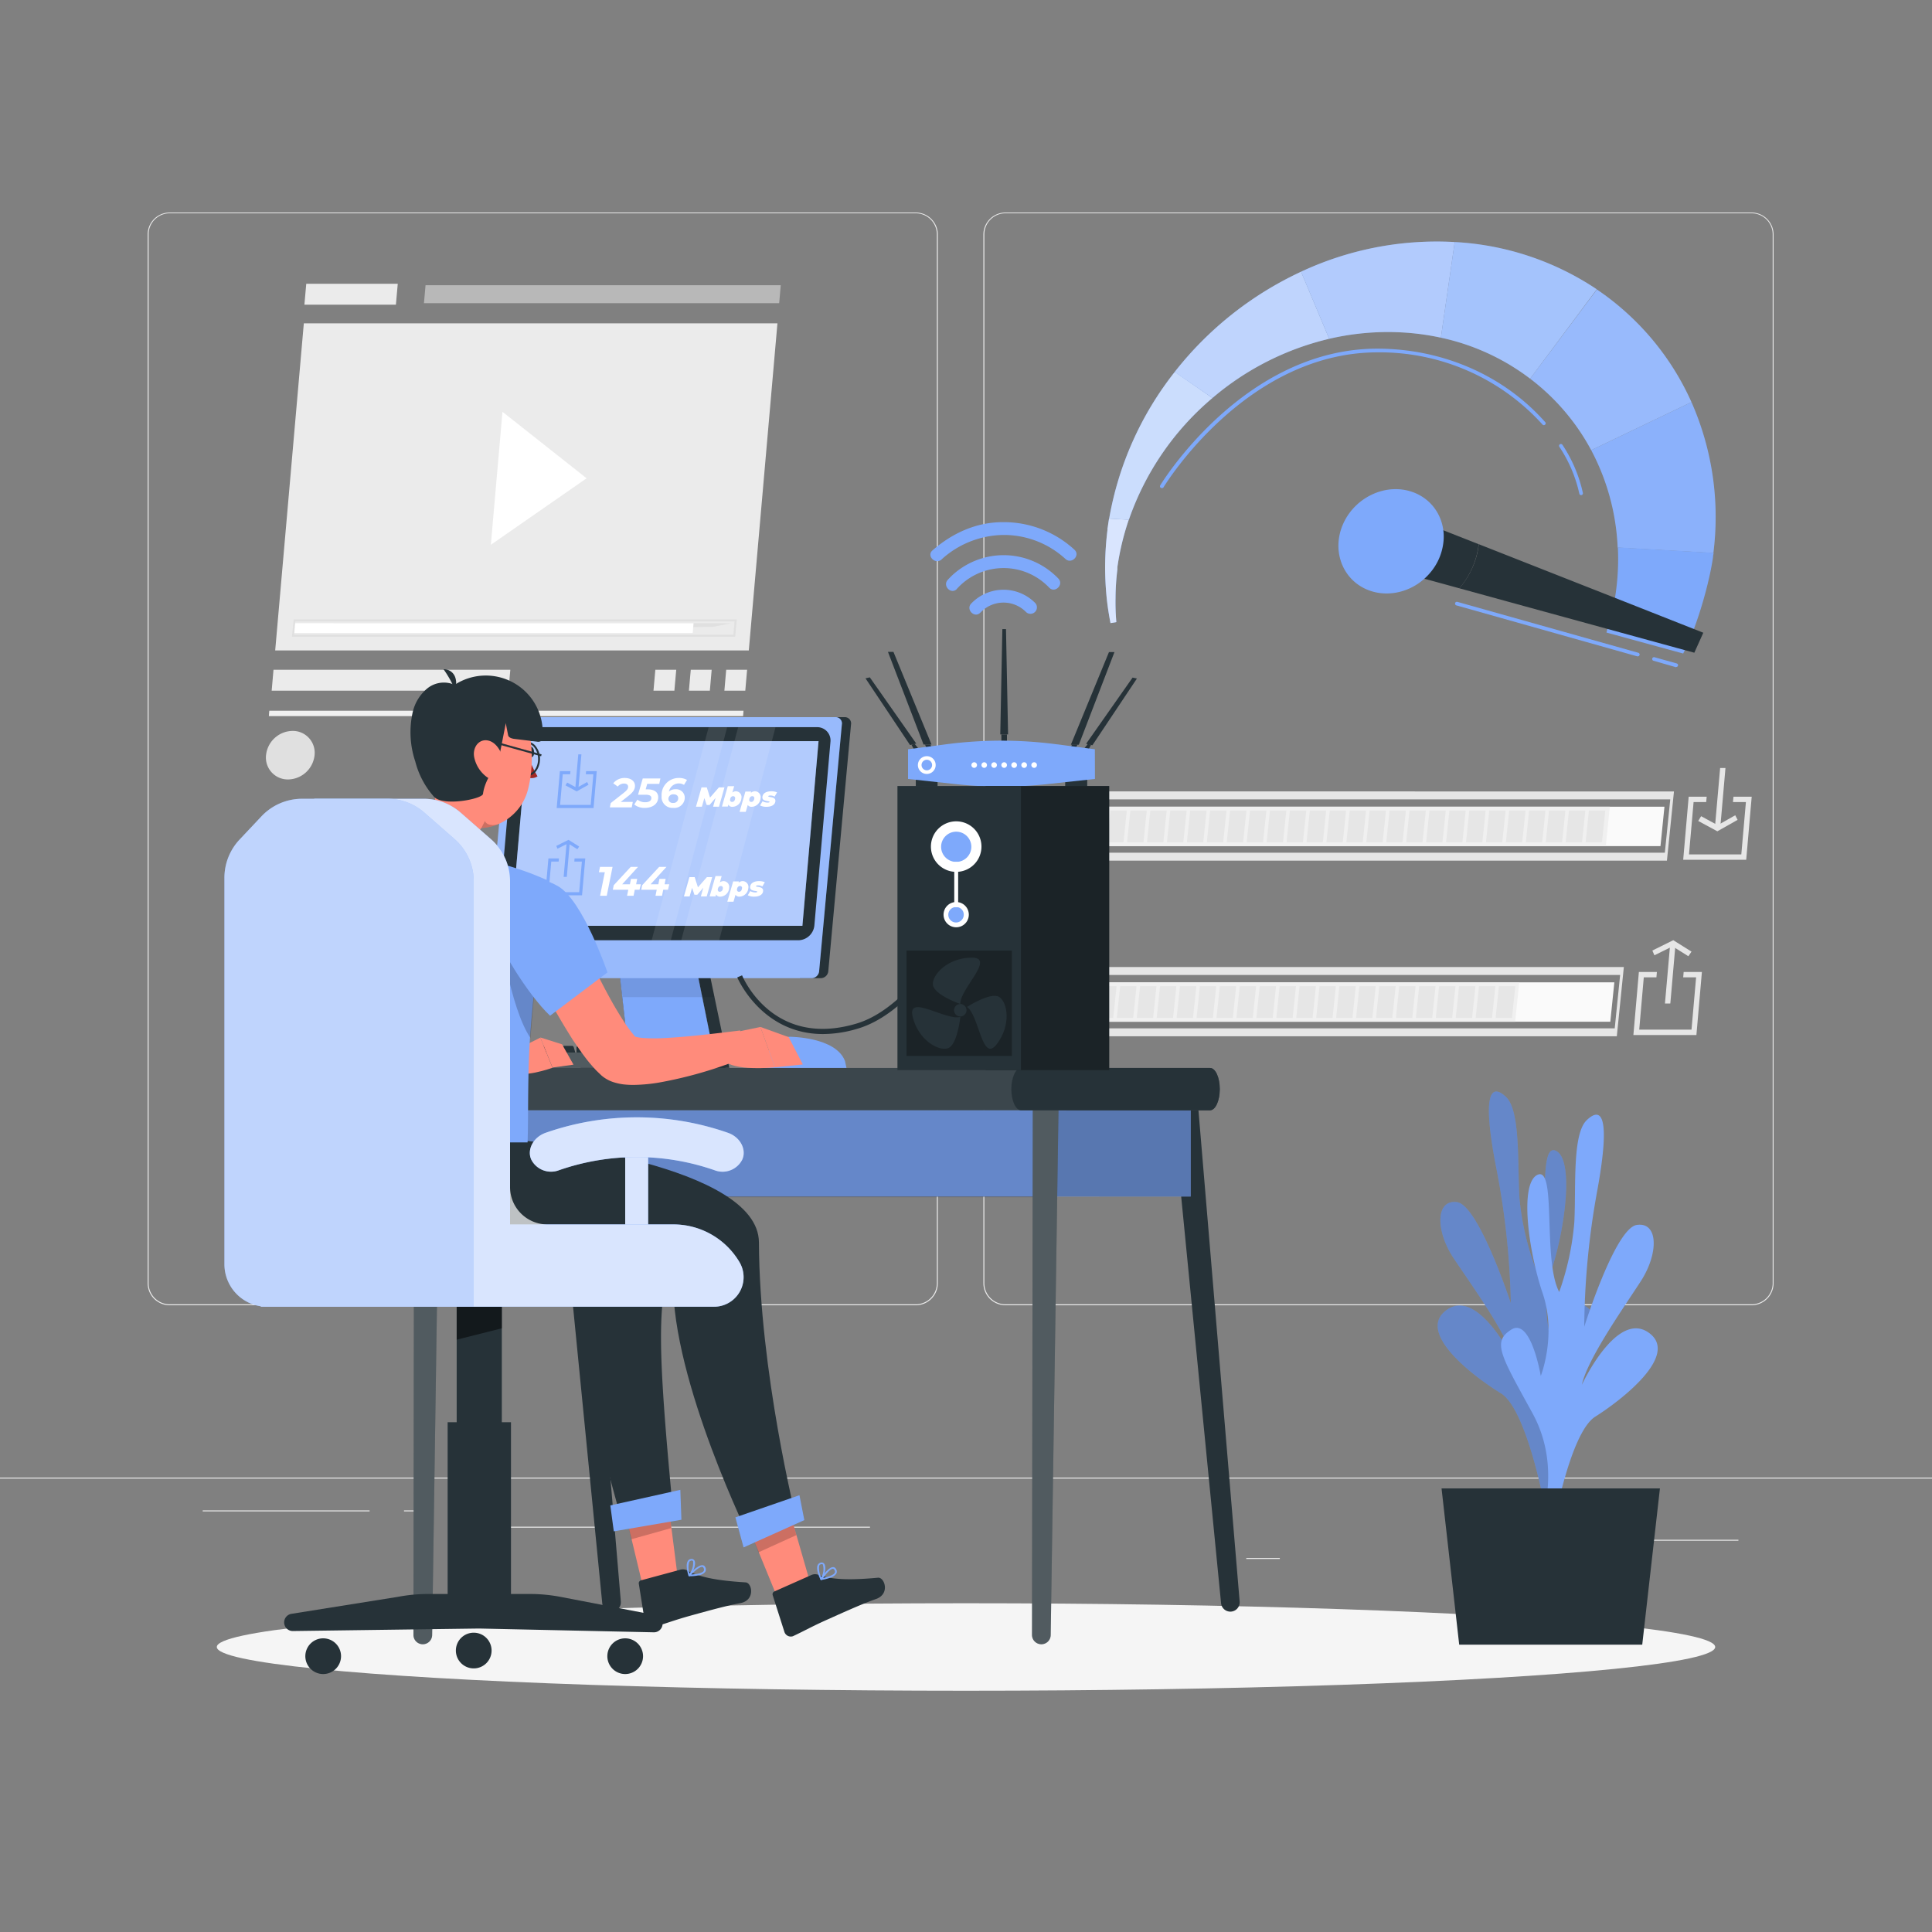
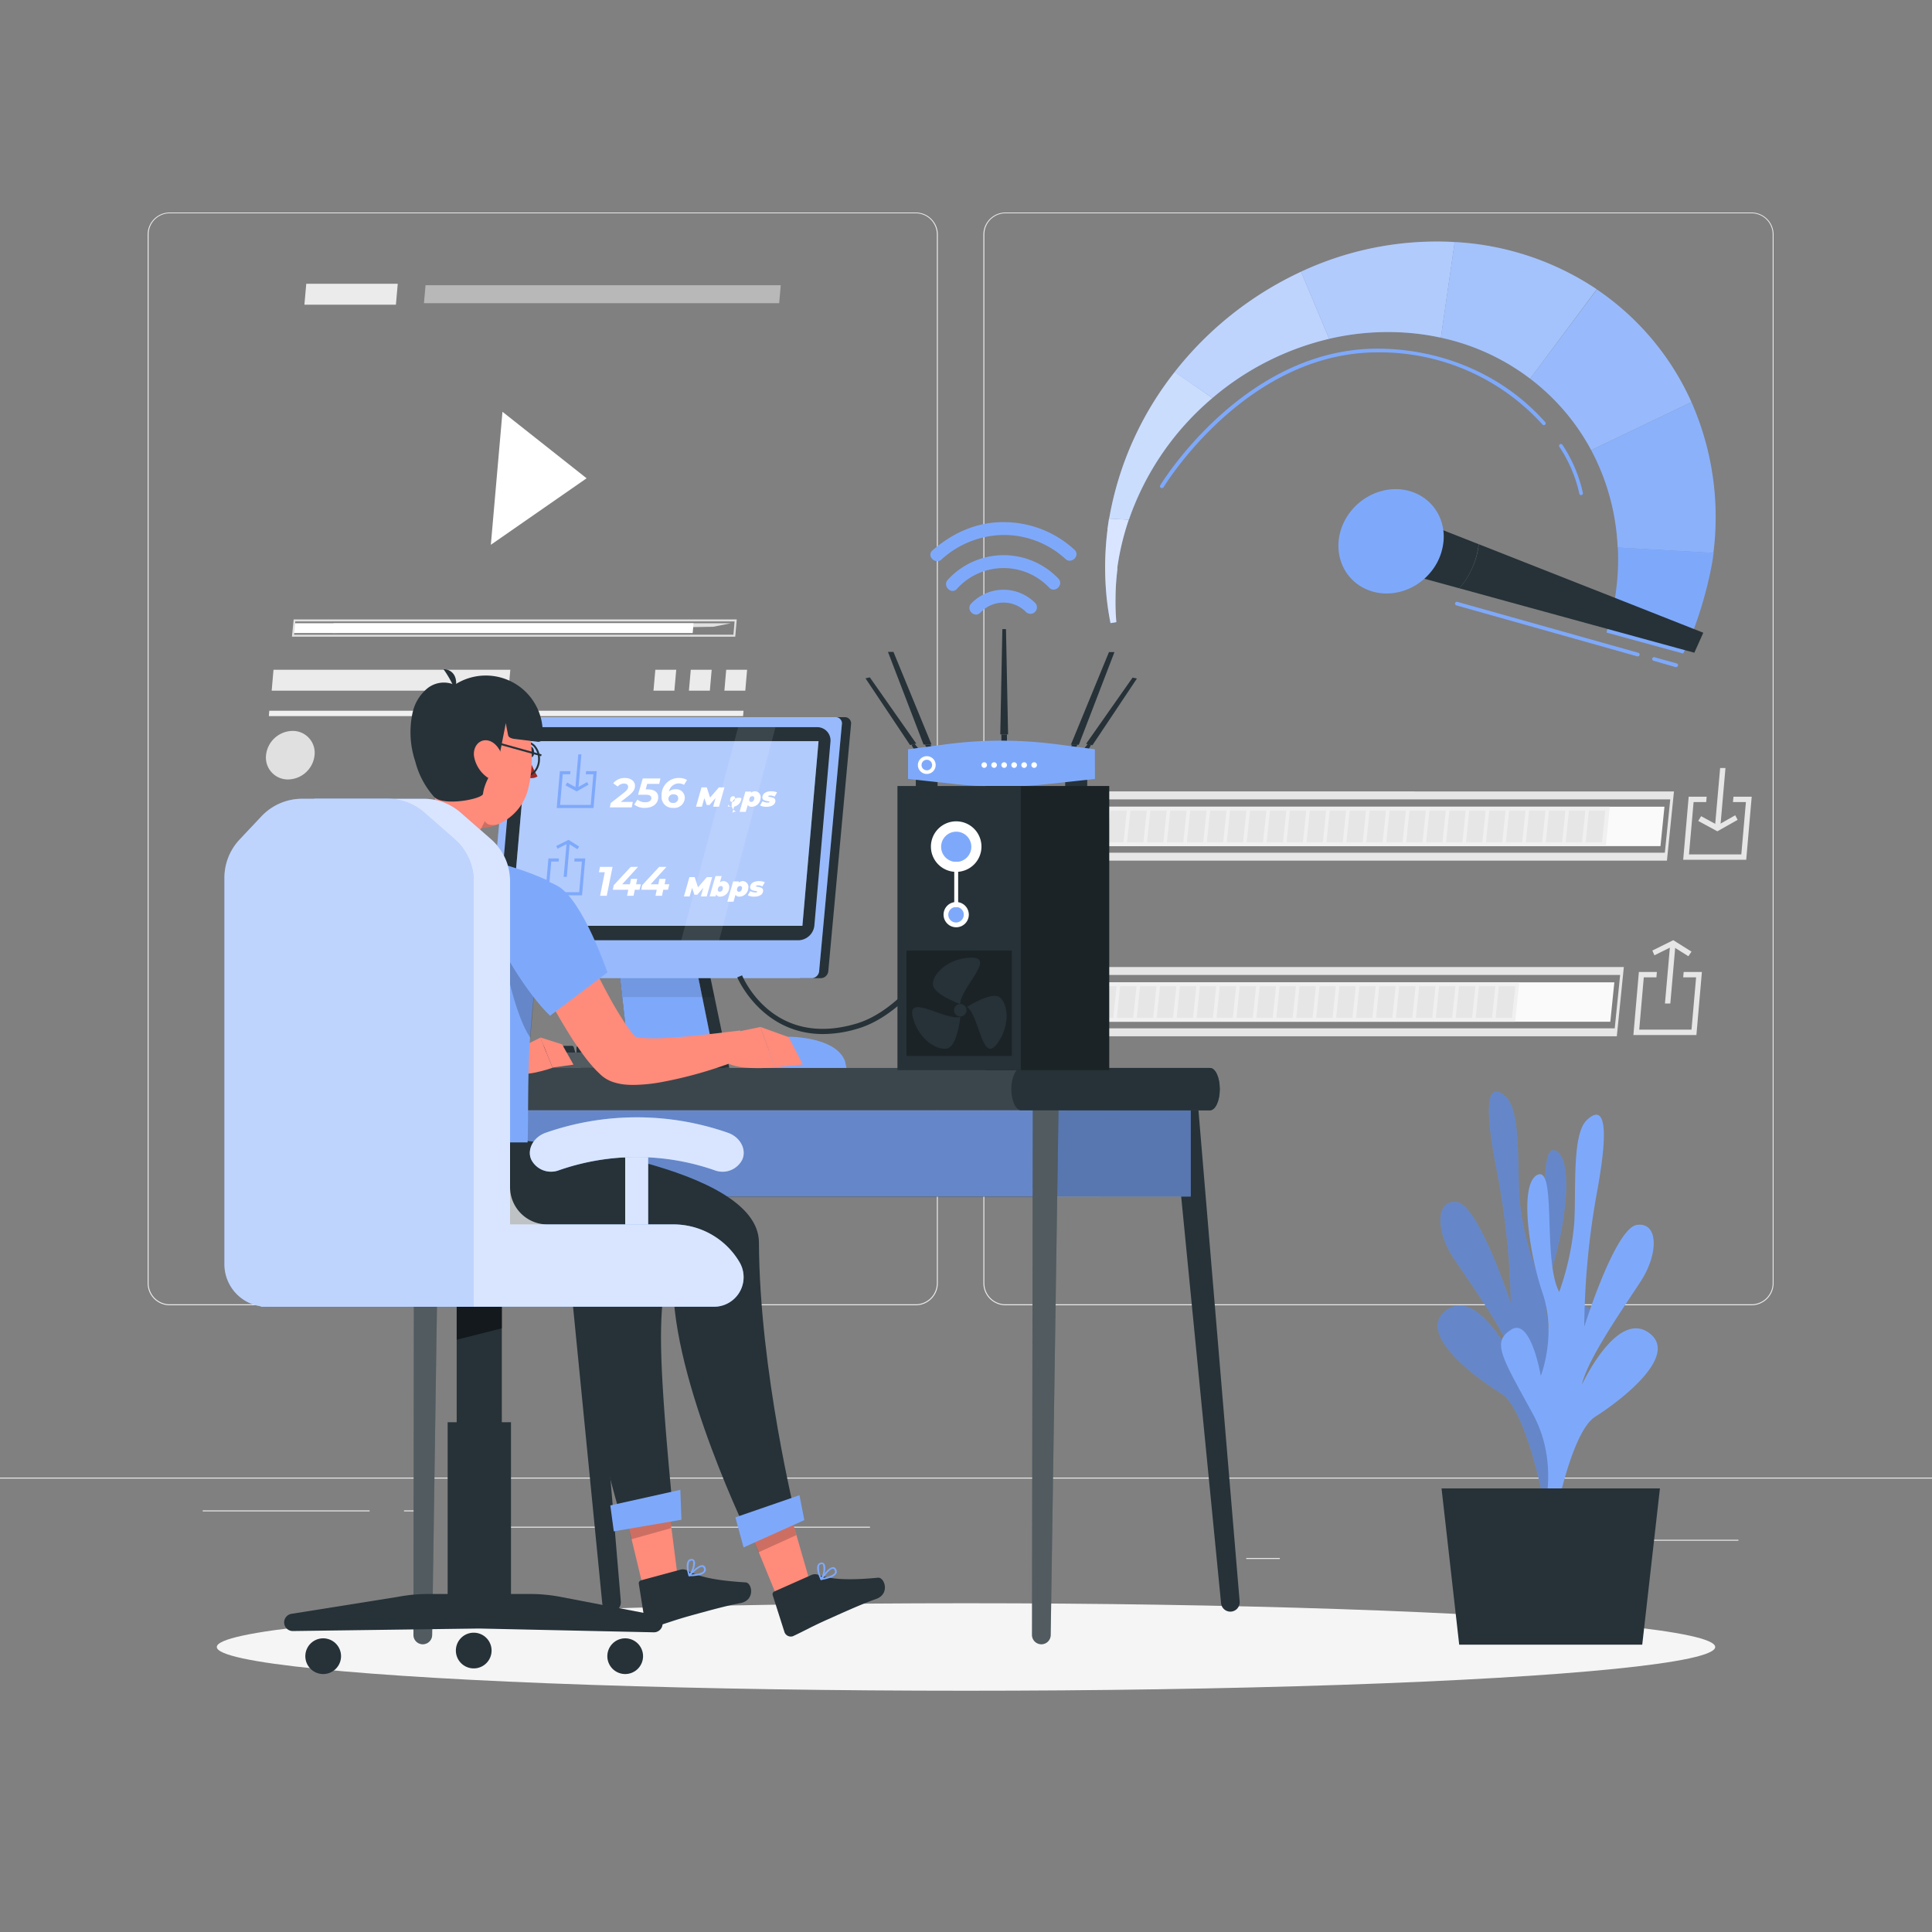
<svg xmlns="http://www.w3.org/2000/svg" viewBox="0 0 500 500">
  <rect x="0" y="0" width="500" height="500" fill="#808080" stroke="none" />
  <g id="freepik--background-complete--inject-16">
    <rect x="416.78" y="398.49" width="33.12" height="0.25" style="fill:#ebebeb" />
    <rect x="322.53" y="403.21" width="8.69" height="0.25" style="fill:#ebebeb" />
    <rect x="396.59" y="389.21" width="19.19" height="0.25" style="fill:#ebebeb" />
    <rect x="52.46" y="390.89" width="43.19" height="0.25" style="fill:#ebebeb" />
    <rect x="104.56" y="390.89" width="6.33" height="0.25" style="fill:#ebebeb" />
    <rect x="131.47" y="395.11" width="93.68" height="0.25" style="fill:#ebebeb" />
    <path d="M237,337.8H43.91a5.71,5.71,0,0,1-5.7-5.71V60.66A5.71,5.71,0,0,1,43.91,55H237a5.71,5.71,0,0,1,5.71,5.71V332.09A5.71,5.71,0,0,1,237,337.8ZM43.91,55.2a5.46,5.46,0,0,0-5.45,5.46V332.09a5.46,5.46,0,0,0,5.45,5.46H237a5.47,5.47,0,0,0,5.46-5.46V60.66A5.47,5.47,0,0,0,237,55.2Z" style="fill:#ebebeb" />
    <path d="M453.31,337.8H260.21a5.72,5.72,0,0,1-5.71-5.71V60.66A5.72,5.72,0,0,1,260.21,55h193.1A5.71,5.71,0,0,1,459,60.66V332.09A5.71,5.71,0,0,1,453.31,337.8ZM260.21,55.2a5.47,5.47,0,0,0-5.46,5.46V332.09a5.47,5.47,0,0,0,5.46,5.46h193.1a5.47,5.47,0,0,0,5.46-5.46V60.66a5.47,5.47,0,0,0-5.46-5.46Z" style="fill:#ebebeb" />
    <rect y="382.4" width="500" height="0.25" style="fill:#ebebeb" />
    <polygon points="416.75 264.42 266.45 264.42 267.49 254.23 417.79 254.23 416.75 264.42" style="fill:#fafafa" />
    <polygon points="392.13 264.42 251.56 264.42 252.6 254.23 393.17 254.23 392.13 264.42" style="fill:#f0f0f0" />
    <path d="M418.43,268.19H250.76l1.83-17.93H420.25Zm-166.71-2.06H417.89l1.4-13.81H253.13Z" style="fill:#e6e6e6" />
    <polygon points="257.15 263.42 252.91 263.42 253.77 255.23 258.01 255.23 257.15 263.42" style="fill:#e6e6e6" />
    <polygon points="262.31 263.42 258.07 263.42 258.93 255.23 263.17 255.23 262.31 263.42" style="fill:#e6e6e6" />
    <polygon points="267.47 263.42 263.23 263.42 264.09 255.23 268.33 255.23 267.47 263.42" style="fill:#e6e6e6" />
    <polygon points="272.63 263.42 268.39 263.42 269.25 255.23 273.49 255.23 272.63 263.42" style="fill:#e6e6e6" />
    <polygon points="277.79 263.42 273.55 263.42 274.41 255.23 278.65 255.23 277.79 263.42" style="fill:#e6e6e6" />
    <polygon points="282.95 263.42 278.71 263.42 279.57 255.23 283.81 255.23 282.95 263.42" style="fill:#e6e6e6" />
    <polygon points="288.11 263.42 283.87 263.42 284.73 255.23 288.97 255.23 288.11 263.42" style="fill:#e6e6e6" />
    <polygon points="293.27 263.42 289.03 263.42 289.89 255.23 294.13 255.23 293.27 263.42" style="fill:#e6e6e6" />
    <polygon points="298.43 263.42 294.19 263.42 295.05 255.23 299.29 255.23 298.43 263.42" style="fill:#e6e6e6" />
    <polygon points="303.59 263.42 299.35 263.42 300.21 255.23 304.44 255.23 303.59 263.42" style="fill:#e6e6e6" />
    <polygon points="308.75 263.42 304.51 263.42 305.37 255.23 309.61 255.23 308.75 263.42" style="fill:#e6e6e6" />
    <polygon points="313.9 263.42 309.67 263.42 310.53 255.23 314.76 255.23 313.9 263.42" style="fill:#e6e6e6" />
    <polygon points="319.06 263.42 314.83 263.42 315.69 255.23 319.92 255.23 319.06 263.42" style="fill:#e6e6e6" />
    <polygon points="324.22 263.42 319.99 263.42 320.85 255.23 325.08 255.23 324.22 263.42" style="fill:#e6e6e6" />
    <polygon points="329.38 263.42 325.15 263.42 326.01 255.23 330.24 255.23 329.38 263.42" style="fill:#e6e6e6" />
    <polygon points="334.54 263.42 330.31 263.42 331.17 255.23 335.4 255.23 334.54 263.42" style="fill:#e6e6e6" />
    <polygon points="339.7 263.42 335.47 263.42 336.33 255.23 340.56 255.23 339.7 263.42" style="fill:#e6e6e6" />
    <polygon points="344.86 263.42 340.63 263.42 341.49 255.23 345.72 255.23 344.86 263.42" style="fill:#e6e6e6" />
    <polygon points="350.02 263.42 345.79 263.42 346.64 255.23 350.88 255.23 350.02 263.42" style="fill:#e6e6e6" />
    <polygon points="355.18 263.42 350.95 263.42 351.81 255.23 356.04 255.23 355.18 263.42" style="fill:#e6e6e6" />
    <polygon points="360.34 263.42 356.11 263.42 356.96 255.23 361.2 255.23 360.34 263.42" style="fill:#e6e6e6" />
    <polygon points="365.5 263.42 361.26 263.42 362.12 255.23 366.36 255.23 365.5 263.42" style="fill:#e6e6e6" />
    <polygon points="370.66 263.42 366.43 263.42 367.28 255.23 371.52 255.23 370.66 263.42" style="fill:#e6e6e6" />
    <polygon points="375.82 263.42 371.58 263.42 372.44 255.23 376.68 255.23 375.82 263.42" style="fill:#e6e6e6" />
    <polygon points="380.98 263.42 376.74 263.42 377.6 255.23 381.84 255.23 380.98 263.42" style="fill:#e6e6e6" />
    <polygon points="386.14 263.42 381.9 263.42 382.76 255.23 387 255.23 386.14 263.42" style="fill:#e6e6e6" />
    <polygon points="391.3 263.42 387.06 263.42 387.92 255.23 392.16 255.23 391.3 263.42" style="fill:#e6e6e6" />
    <polygon points="439.03 267.86 422.72 267.86 424.14 251.55 428.8 251.55 428.68 252.94 425.41 252.94 424.23 266.47 437.76 266.47 438.95 252.94 435.61 252.94 435.73 251.55 440.45 251.55 439.03 267.86" style="fill:#e6e6e6" />
    <polygon points="432.28 259.7 430.89 259.7 432.26 244.11 433.64 244.11 432.28 259.7" style="fill:#e6e6e6" />
    <polygon points="436.95 247.47 432.86 244.91 428.16 247.23 427.63 246 433.04 243.32 437.76 246.28 436.95 247.47" style="fill:#e6e6e6" />
    <polygon points="429.73 218.97 279.43 218.97 280.46 208.78 430.76 208.78 429.73 218.97" style="fill:#fafafa" />
    <polygon points="415.58 218.97 264.53 218.97 265.57 208.78 416.62 208.78 415.58 218.97" style="fill:#f0f0f0" />
    <path d="M431.4,222.74H263.73l1.83-17.92H433.22Zm-166.71-2.06H430.86l1.4-13.8H266.1Z" style="fill:#e6e6e6" />
    <polygon points="270.12 217.97 265.89 217.97 266.74 209.78 270.98 209.78 270.12 217.97" style="fill:#e6e6e6" />
    <polygon points="275.28 217.97 271.05 217.97 271.9 209.78 276.14 209.78 275.28 217.97" style="fill:#e6e6e6" />
    <polygon points="280.44 217.97 276.2 217.97 277.06 209.78 281.3 209.78 280.44 217.97" style="fill:#e6e6e6" />
    <polygon points="285.6 217.97 281.36 217.97 282.22 209.78 286.46 209.78 285.6 217.97" style="fill:#e6e6e6" />
    <polygon points="290.76 217.97 286.52 217.97 287.38 209.78 291.62 209.78 290.76 217.97" style="fill:#e6e6e6" />
    <polygon points="295.92 217.97 291.68 217.97 292.54 209.78 296.78 209.78 295.92 217.97" style="fill:#e6e6e6" />
    <polygon points="301.08 217.97 296.84 217.97 297.7 209.78 301.94 209.78 301.08 217.97" style="fill:#e6e6e6" />
    <polygon points="306.24 217.97 302 217.97 302.86 209.78 307.1 209.78 306.24 217.97" style="fill:#e6e6e6" />
    <polygon points="311.4 217.97 307.16 217.97 308.02 209.78 312.26 209.78 311.4 217.97" style="fill:#e6e6e6" />
    <polygon points="316.56 217.97 312.32 217.97 313.18 209.78 317.42 209.78 316.56 217.97" style="fill:#e6e6e6" />
    <polygon points="321.72 217.97 317.48 217.97 318.34 209.78 322.58 209.78 321.72 217.97" style="fill:#e6e6e6" />
    <polygon points="326.88 217.97 322.64 217.97 323.5 209.78 327.74 209.78 326.88 217.97" style="fill:#e6e6e6" />
    <polygon points="332.04 217.97 327.8 217.97 328.66 209.78 332.9 209.78 332.04 217.97" style="fill:#e6e6e6" />
    <polygon points="337.2 217.97 332.96 217.97 333.82 209.78 338.06 209.78 337.2 217.97" style="fill:#e6e6e6" />
    <polygon points="342.36 217.97 338.12 217.97 338.98 209.78 343.21 209.78 342.36 217.97" style="fill:#e6e6e6" />
    <polygon points="347.51 217.97 343.28 217.97 344.14 209.78 348.37 209.78 347.51 217.97" style="fill:#e6e6e6" />
    <polygon points="352.68 217.97 348.44 217.97 349.3 209.78 353.53 209.78 352.68 217.97" style="fill:#e6e6e6" />
    <polygon points="357.83 217.97 353.6 217.97 354.46 209.78 358.69 209.78 357.83 217.97" style="fill:#e6e6e6" />
    <polygon points="362.99 217.97 358.76 217.97 359.62 209.78 363.85 209.78 362.99 217.97" style="fill:#e6e6e6" />
    <polygon points="368.15 217.97 363.92 217.97 364.78 209.78 369.01 209.78 368.15 217.97" style="fill:#e6e6e6" />
    <polygon points="373.31 217.97 369.08 217.97 369.94 209.78 374.17 209.78 373.31 217.97" style="fill:#e6e6e6" />
    <polygon points="378.47 217.97 374.24 217.97 375.1 209.78 379.33 209.78 378.47 217.97" style="fill:#e6e6e6" />
    <polygon points="383.63 217.97 379.4 217.97 380.25 209.78 384.49 209.78 383.63 217.97" style="fill:#e6e6e6" />
    <polygon points="388.79 217.97 384.56 217.97 385.42 209.78 389.65 209.78 388.79 217.97" style="fill:#e6e6e6" />
    <polygon points="393.95 217.97 389.72 217.97 390.57 209.78 394.81 209.78 393.95 217.97" style="fill:#e6e6e6" />
    <polygon points="399.11 217.97 394.88 217.97 395.73 209.78 399.97 209.78 399.11 217.97" style="fill:#e6e6e6" />
    <polygon points="404.27 217.97 400.04 217.97 400.89 209.78 405.13 209.78 404.27 217.97" style="fill:#e6e6e6" />
    <polygon points="409.43 217.97 405.19 217.97 406.05 209.78 410.29 209.78 409.43 217.97" style="fill:#e6e6e6" />
    <polygon points="414.59 217.97 410.35 217.97 411.21 209.78 415.45 209.78 414.59 217.97" style="fill:#e6e6e6" />
    <polygon points="451.92 222.5 435.61 222.5 437.03 206.19 441.69 206.19 441.56 207.58 438.3 207.58 437.11 221.12 450.65 221.12 451.84 207.58 448.49 207.58 448.62 206.19 453.34 206.19 451.92 222.5" style="fill:#e6e6e6" />
    <polygon points="445.19 214.35 443.8 214.35 445.17 198.76 446.55 198.76 445.19 214.35" style="fill:#e6e6e6" />
    <polygon points="444.45 215.14 439.5 212.46 440.25 211.23 444.54 213.56 449.08 210.99 449.69 212.18 444.45 215.14" style="fill:#e6e6e6" />
    <polygon points="69.7 183.95 69.58 185.32 192.3 185.32 192.42 183.95 69.7 183.95" style="fill:#f0f0f0" />
    <polygon points="192.42 183.95 69.7 183.95 69.58 185.32 192.3 185.32 192.42 183.95" style="fill:#f0f0f0;opacity:0.2" />
-     <polygon points="193.79 168.34 71.22 168.34 78.63 83.68 201.2 83.68 193.79 168.34" style="fill:#ebebeb" />
    <path d="M74.58,201.72h0a5.66,5.66,0,0,1-5.73-6.28h0a7,7,0,0,1,6.83-6.28h0a5.66,5.66,0,0,1,5.73,6.28h0A7,7,0,0,1,74.58,201.72Z" style="fill:#e0e0e0" />
    <polygon points="131.59 178.75 70.31 178.75 70.78 173.34 132.07 173.34 131.59 178.75" style="fill:#ebebeb" />
    <polygon points="191.1 198.15 167.43 198.15 167.9 192.73 191.58 192.73 191.1 198.15" style="fill:#e0e0e0" />
    <polygon points="192.88 178.75 187.47 178.75 187.94 173.34 193.35 173.34 192.88 178.75" style="fill:#ebebeb" />
    <polygon points="183.71 178.75 178.29 178.75 178.77 173.34 184.18 173.34 183.71 178.75" style="fill:#ebebeb" />
    <polygon points="174.53 178.75 169.12 178.75 169.6 173.34 175.01 173.34 174.53 178.75" style="fill:#ebebeb" />
    <polygon points="201.65 78.47 109.72 78.47 110.13 73.81 202.06 73.81 201.65 78.47" style="fill:#f0f0f0;opacity:0.5" />
    <polygon points="102.46 78.85 78.78 78.85 79.26 73.44 102.94 73.44 102.46 78.85" style="fill:#ebebeb" />
    <polygon points="130.04 106.57 151.81 123.78 127.03 140.99 130.04 106.57" style="fill:#fff" />
    <polygon points="184.61 162.2 86.11 163.83 86.33 161.29 189.17 161.29 184.61 162.2" style="fill:#e0e0e0" />
    <polygon points="179.27 163.83 75.92 163.83 76.14 161.29 179.49 161.29 179.27 163.83" style="fill:#fff" />
    <path d="M190.28,164.77H75.56L76,160.3H190.67Zm-114.16-.51H189.81l.3-3.44H76.42Z" style="fill:#e0e0e0" />
  </g>
  <g id="freepik--Shadow--inject-16">
    <ellipse id="freepik--path--inject-16" cx="250" cy="426.24" rx="193.89" ry="11.32" style="fill:#f5f5f5" />
  </g>
  <g id="freepik--Plant--inject-16">
    <path d="M403.58,389.92s-7-15.33,1-30.45,10.35-18.67,5.24-21.76-7.47,12.09-7.47,12.09-4.31-10.45-.75-21.38,5.79-28.74.93-30.65-.93,22.21-5.15,30.43a71,71,0,0,1-4.13-17.93c-.58-8.78.33-22.81-3.51-26.4s-6.3-1.11-2.53,18.27A202.32,202.32,0,0,1,391,337.27s-8.34-25.42-13.93-26.16-5.59,7.49-.8,14.63,14,19.93,15.54,26.51c0,0-9.15-19.13-17.38-13.26s7.16,17.41,14,21.59S400,390.93,400,390.93Z" style="fill:#7EA9FB" />
    <path d="M403.58,389.92s-7-15.33,1-30.45,10.35-18.67,5.24-21.76-7.47,12.09-7.47,12.09-4.31-10.45-.75-21.38,5.79-28.74.93-30.65-.93,22.21-5.15,30.43a71,71,0,0,1-4.13-17.93c-.58-8.78.33-22.81-3.51-26.4s-6.3-1.11-2.53,18.27A202.32,202.32,0,0,1,391,337.27s-8.34-25.42-13.93-26.16-5.59,7.49-.8,14.63,14,19.93,15.54,26.51c0,0-9.15-19.13-17.38-13.26s7.16,17.41,14,21.59S400,390.93,400,390.93Z" style="opacity:0.2;isolation:isolate" />
    <path d="M398,396.2s6.84-15.43-1.37-30.42-10.57-18.52-5.49-21.69,7.61,12,7.61,12,4.18-10.51.49-21.39S393.13,306,398,304s1.2,22.2,5.52,30.36a71,71,0,0,0,3.91-18c.48-8.79-.6-22.8,3.2-26.45s6.28-1.21,2.74,18.23A202.73,202.73,0,0,0,410,343.37s8-25.54,13.61-26.36,5.68,7.4,1,14.61-13.79,20.14-15.22,26.75c0,0,8.92-19.27,17.22-13.53s-7,17.53-13.77,21.8-11.26,30.52-11.26,30.52Z" style="fill:#7EA9FB" />
    <polygon points="429.59 385.2 373.07 385.2 377.64 425.64 425.01 425.64 429.59 385.2" style="fill:#263238" />
  </g>
  <g id="freepik--Desk--inject-16">
    <polygon points="279.2 192.74 288.42 168.76 287 168.76 277.14 192.74 279.2 192.74" style="fill:#263238" />
    <polygon points="282.71 192.87 294.23 175.61 293.11 175.36 281.08 192.5 282.71 192.87" style="fill:#263238" />
    <polygon points="239.01 192.68 229.8 168.7 231.22 168.7 241.08 192.68 239.01 192.68" style="fill:#263238" />
    <polygon points="235.51 192.81 223.99 175.55 225.11 175.3 237.13 192.44 235.51 192.81" style="fill:#263238" />
    <polygon points="260.89 190.06 258.87 190.06 259.41 162.81 260.35 162.81 260.89 190.06" style="fill:#263238" />
    <polygon points="239.39 192.68 239.86 193.75 241.23 193.75 240.79 192.68 239.39 192.68" style="fill:#263238" />
    <polygon points="278.85 192.68 278.38 193.75 277.01 193.75 277.44 192.68 278.85 192.68" style="fill:#263238" />
    <polygon points="235.88 192.74 236.53 193.96 237.88 193.96 236.72 192.53 235.88 192.74" style="fill:#263238" />
    <polygon points="282.37 192.74 281.73 193.96 280.38 193.96 281.54 192.53 282.37 192.74" style="fill:#263238" />
    <polygon points="259.15 190.06 259.16 192.24 260.6 192.24 260.6 190.06 259.15 190.06" style="fill:#263238" />
    <rect x="237.01" y="200.02" width="5.7" height="3.55" style="fill:#263238" />
    <rect x="275.67" y="200.02" width="5.7" height="3.55" style="fill:#263238" />
    <path d="M283.37,201.59,271,202.93a108.63,108.63,0,0,1-23.64,0L235,201.59v-7.68L245,192.6a109.79,109.79,0,0,1,28.29,0l10.06,1.31Z" style="fill:#7EA9FB" />
    <path d="M242.15,198a2.3,2.3,0,1,1-2.29-2.3A2.28,2.28,0,0,1,242.15,198Z" style="fill:#fff" />
    <circle cx="239.86" cy="197.99" r="1.37" style="fill:#7EA9FB" />
-     <path d="M252.85,198a.73.73,0,0,1-.73.72.72.72,0,0,1-.72-.72.73.73,0,0,1,.72-.73A.73.73,0,0,1,252.85,198Z" style="fill:#fff" />
    <path d="M255.43,198a.72.72,0,0,1-.72.72A.73.73,0,0,1,254,198a.73.73,0,0,1,.73-.73A.73.73,0,0,1,255.43,198Z" style="fill:#fff" />
    <path d="M258,198a.73.73,0,0,1-.73.72.72.72,0,0,1-.72-.72.73.73,0,0,1,.72-.73A.73.73,0,0,1,258,198Z" style="fill:#fff" />
    <path d="M260.6,198a.72.72,0,0,1-.72.72.73.73,0,0,1-.73-.72.73.73,0,0,1,.73-.73A.73.73,0,0,1,260.6,198Z" style="fill:#fff" />
    <path d="M263.19,198a.73.73,0,1,1-.73-.73A.73.73,0,0,1,263.19,198Z" style="fill:#fff" />
    <path d="M265.78,198a.73.73,0,0,1-1.46,0,.73.73,0,1,1,1.46,0Z" style="fill:#fff" />
    <path d="M268.36,198a.72.72,0,0,1-.72.72.73.73,0,0,1-.73-.72.73.73,0,0,1,.73-.73A.73.73,0,0,1,268.36,198Z" style="fill:#fff" />
    <path d="M197.25,277H219.2l-.51-2.38c-2.34-6.31-14.34-6.31-14.34-6.31-3,.17-5.89,3-6.71,6.85Z" style="fill:#7EA9FB" />
    <path d="M180.19,250.37h-20l2.63,23.06h22.06Z" style="fill:#263238" />
    <path d="M188.74,276.36h-1v.26H150.28v-3.19h34.57l-4.66-23.06h-20l-1.11-9.78a2.51,2.51,0,0,1,2.5-2.39h17.16a2.52,2.52,0,0,1,2.52,2.39Z" style="fill:#263238" />
    <polygon points="184.85 273.43 162.79 273.43 160.37 252.19 160.16 250.37 180.19 250.37 184.85 273.43" style="fill:#7EA9FB" />
    <polygon points="161.09 258.05 160.16 250.37 183.28 250.37 184.89 258.05 161.09 258.05" style="opacity:0.1" />
    <path d="M127,274.11h-2.62a.48.48,0,0,1-.5-.46v-2.53a.48.48,0,0,1,.5-.46h1.88a.5.5,0,0,1,.48.34l.74,2.53A.48.48,0,0,1,127,274.11Z" style="fill:#263238" />
    <path d="M130.6,274.11H128a.48.48,0,0,1-.5-.46v-2.53a.48.48,0,0,1,.5-.46h1.88a.5.5,0,0,1,.48.34l.74,2.53A.48.48,0,0,1,130.6,274.11Z" style="fill:#263238" />
    <path d="M134.22,274.11H131.6a.48.48,0,0,1-.5-.46v-2.53a.48.48,0,0,1,.5-.46h1.88a.5.5,0,0,1,.48.34l.74,2.53A.48.48,0,0,1,134.22,274.11Z" style="fill:#263238" />
    <path d="M137.84,274.11h-2.62a.48.48,0,0,1-.5-.46v-2.53a.48.48,0,0,1,.5-.46h1.88a.5.5,0,0,1,.48.34l.74,2.53A.48.48,0,0,1,137.84,274.11Z" style="fill:#263238" />
    <path d="M141.45,274.11h-2.61a.48.48,0,0,1-.5-.46v-2.53a.48.48,0,0,1,.5-.46h1.88a.5.5,0,0,1,.48.34l.74,2.53A.48.48,0,0,1,141.45,274.11Z" style="fill:#263238" />
    <path d="M145.07,274.11h-2.61a.48.48,0,0,1-.5-.46v-2.53a.48.48,0,0,1,.5-.46h1.88a.5.5,0,0,1,.48.34l.74,2.53A.48.48,0,0,1,145.07,274.11Z" style="fill:#263238" />
    <path d="M148.69,274.11h-2.62a.49.49,0,0,1-.5-.46v-2.53a.49.49,0,0,1,.5-.46H148a.5.5,0,0,1,.48.34l.74,2.53A.48.48,0,0,1,148.69,274.11Z" style="fill:#263238" />
    <path d="M152.31,274.11h-2.62a.49.49,0,0,1-.5-.46v-2.53a.49.49,0,0,1,.5-.46h1.89a.5.5,0,0,1,.48.34l.74,2.53A.48.48,0,0,1,152.31,274.11Z" style="fill:#263238" />
    <path d="M155.93,274.11h-2.62a.49.49,0,0,1-.5-.46v-2.53a.49.49,0,0,1,.5-.46h1.88a.5.5,0,0,1,.49.34l.74,2.53A.48.48,0,0,1,155.93,274.11Z" style="fill:#263238" />
    <path d="M159.55,274.11h-2.62a.49.49,0,0,1-.5-.46v-2.53a.49.49,0,0,1,.5-.46h1.88a.5.5,0,0,1,.49.34l.74,2.53A.48.48,0,0,1,159.55,274.11Z" style="fill:#263238" />
-     <path d="M163.17,274.11h-2.62a.49.49,0,0,1-.5-.46v-2.53a.49.49,0,0,1,.5-.46h1.88a.5.5,0,0,1,.49.34l.74,2.53A.48.48,0,0,1,163.17,274.11Z" style="fill:#263238" />
    <path d="M166.79,274.11h-2.62a.49.49,0,0,1-.5-.46v-2.53a.49.49,0,0,1,.5-.46h1.88a.5.5,0,0,1,.49.34l.74,2.53A.48.48,0,0,1,166.79,274.11Z" style="fill:#263238" />
    <path d="M170.41,274.11h-2.62a.49.49,0,0,1-.5-.46v-2.53a.49.49,0,0,1,.5-.46h1.88a.5.5,0,0,1,.49.34l.74,2.53A.48.48,0,0,1,170.41,274.11Z" style="fill:#263238" />
    <path d="M174,274.11h-2.62a.49.49,0,0,1-.5-.46v-2.53a.49.49,0,0,1,.5-.46h1.88a.5.5,0,0,1,.49.34l.74,2.53A.48.48,0,0,1,174,274.11Z" style="fill:#263238" />
    <path d="M177.65,274.11H175a.49.49,0,0,1-.5-.46v-2.53a.49.49,0,0,1,.5-.46h1.88a.5.5,0,0,1,.49.34l.73,2.53A.47.47,0,0,1,177.65,274.11Z" style="fill:#263238" />
    <path d="M180.29,274.38a2.1,2.1,0,0,1-2.18,2h-54.2a2.09,2.09,0,0,1-2.18-2,1.89,1.89,0,0,1,.64-1.41,2.26,2.26,0,0,1,1.49-.58h54.25a2.35,2.35,0,0,1,.6.08A2,2,0,0,1,180.29,274.38Z" style="fill:#263238" />
    <path d="M180.29,274.38a2.1,2.1,0,0,1-2.18,2h-54.2a2.09,2.09,0,0,1-2.18-2,1.89,1.89,0,0,1,.64-1.41,2.26,2.26,0,0,1,1.49-.58h54.25a2.35,2.35,0,0,1,.6.08A2,2,0,0,1,180.29,274.38Z" style="fill:#fff;opacity:0.2" />
    <path d="M180.29,274.38a2.1,2.1,0,0,1-2.18,2H159.76a2,2,0,0,1-1.52-1.9,1.37,1.37,0,0,1,0-.36,1.85,1.85,0,0,1,.61-1.05,2.43,2.43,0,0,1,.46-.33l.26-.12a2.54,2.54,0,0,1,.83-.14h18.27A2,2,0,0,1,180.29,274.38Z" style="fill:#263238" />
    <path d="M218.73,185.6h-5.54L207,253.15h5.53a2,2,0,0,0,1.84-1.92l5.87-63.71A1.62,1.62,0,0,0,218.73,185.6Z" style="fill:#263238" />
    <path d="M210.16,253.15h-83a1.62,1.62,0,0,1-1.48-1.92l5.87-63.71a2,2,0,0,1,1.84-1.92h83a1.62,1.62,0,0,1,1.48,1.92L212,251.23A2,2,0,0,1,210.16,253.15Z" style="fill:#7EA9FB" />
    <path d="M210.16,253.15h-83a1.62,1.62,0,0,1-1.48-1.92l5.87-63.71a2,2,0,0,1,1.84-1.92h83a1.62,1.62,0,0,1,1.48,1.92L212,251.23A2,2,0,0,1,210.16,253.15Z" style="fill:#fff;opacity:0.2" />
    <polygon points="207.66 239.6 132.27 239.6 136.45 191.81 211.84 191.81 207.66 239.6" style="fill:#7EA9FB" />
    <path d="M206.62,243.34H132.33a3.45,3.45,0,0,1-3.48-3.82L133,192a4.24,4.24,0,0,1,4.15-3.81h74.28a3.44,3.44,0,0,1,3.49,3.81l-4.16,47.49A4.24,4.24,0,0,1,206.62,243.34Z" style="fill:#263238" />
    <polygon points="207.66 239.6 132.27 239.6 136.45 191.81 211.84 191.81 207.66 239.6" style="fill:#7EA9FB" />
    <polygon points="207.66 239.6 132.27 239.6 136.45 191.81 211.84 191.81 207.66 239.6" style="fill:#fff;opacity:0.4" />
    <polygon points="153.61 209.12 144.07 209.12 144.9 199.58 147.63 199.58 147.55 200.39 145.64 200.39 144.95 208.31 152.87 208.31 153.56 200.39 151.61 200.39 151.68 199.58 154.44 199.58 153.61 209.12" style="fill:#7EA9FB" />
    <polygon points="149.67 204.35 148.86 204.35 149.66 195.23 150.47 195.23 149.67 204.35" style="fill:#7EA9FB" />
    <polygon points="149.24 204.81 146.35 203.25 146.78 202.53 149.29 203.89 151.95 202.39 152.31 203.09 149.24 204.81" style="fill:#7EA9FB" />
    <path d="M187.49,203.77l-1.41,5h-1.53l.64-2.26-1.56,1.82h-.73l-.61-1.79-.64,2.23h-1.53l1.43-5h1.36l.85,2.64,2.3-2.64Z" style="fill:#fff" />
-     <path d="M191.88,206.58a2.38,2.38,0,0,1-2.26,2.22,1.09,1.09,0,0,1-1.12-.58l-.14.51h-1.52l1.51-5.26H190l-.47,1.65a1.48,1.48,0,0,1,1-.34A1.51,1.51,0,0,1,191.88,206.58Zm-1.63.08a.5.5,0,0,0-.52-.61c-.42,0-.73.34-.78.88a.5.5,0,0,0,.52.61C189.89,207.54,190.2,207.19,190.25,206.66Z" style="fill:#fff" />
+     <path d="M191.88,206.58a2.38,2.38,0,0,1-2.26,2.22,1.09,1.09,0,0,1-1.12-.58l-.14.51h-1.52H190l-.47,1.65a1.48,1.48,0,0,1,1-.34A1.51,1.51,0,0,1,191.88,206.58Zm-1.63.08a.5.5,0,0,0-.52-.61c-.42,0-.73.34-.78.88a.5.5,0,0,0,.52.61C189.89,207.54,190.2,207.19,190.25,206.66Z" style="fill:#fff" />
    <path d="M196.84,206.58a2.37,2.37,0,0,1-2.26,2.22,1.13,1.13,0,0,1-1.06-.48l-.52,1.79h-1.6l1.51-5.26h1.51l-.1.36a1.57,1.57,0,0,1,1.08-.43A1.51,1.51,0,0,1,196.84,206.58Zm-1.63.08a.5.5,0,0,0-.52-.61c-.42,0-.73.34-.78.88a.5.5,0,0,0,.52.61C194.85,207.54,195.16,207.19,195.21,206.66Z" style="fill:#fff" />
    <path d="M196.7,208.45l.65-1.09a2.6,2.6,0,0,0,1.31.35c.36,0,.49-.08.5-.18,0-.34-2,0-1.85-1.28.09-1,1.1-1.47,2.31-1.47a3.63,3.63,0,0,1,1.49.29l-.65,1.1a2.08,2.08,0,0,0-1.12-.29c-.37,0-.5.1-.51.19,0,.35,1.95,0,1.84,1.28-.09,1-1.11,1.45-2.3,1.45A3.55,3.55,0,0,1,196.7,208.45Z" style="fill:#fff" />
    <path d="M184.31,227l-1.41,5h-1.52l.63-2.26-1.55,1.82h-.74l-.61-1.79-.64,2.23H177l1.42-5h1.36l.85,2.64,2.31-2.64Z" style="fill:#fff" />
    <path d="M188.7,229.83a2.37,2.37,0,0,1-2.25,2.22,1.09,1.09,0,0,1-1.12-.58l-.15.51h-1.52l1.51-5.26h1.6l-.47,1.65a1.53,1.53,0,0,1,1-.34A1.51,1.51,0,0,1,188.7,229.83Zm-1.63.08a.5.5,0,0,0-.52-.61c-.41,0-.73.34-.78.88a.5.5,0,0,0,.52.61A.84.84,0,0,0,187.07,229.91Z" style="fill:#fff" />
    <path d="M193.67,229.83a2.39,2.39,0,0,1-2.26,2.22,1.12,1.12,0,0,1-1.06-.48l-.52,1.79h-1.6l1.51-5.26h1.5l-.1.36a1.58,1.58,0,0,1,1.09-.43A1.51,1.51,0,0,1,193.67,229.83Zm-1.63.08a.5.5,0,0,0-.52-.61c-.42,0-.74.34-.78.88a.5.5,0,0,0,.52.61C191.68,230.79,192,230.44,192,229.91Z" style="fill:#fff" />
    <path d="M193.53,231.7l.64-1.09a2.66,2.66,0,0,0,1.32.35c.35,0,.48-.08.49-.18,0-.34-2,0-1.84-1.28.08-1,1.1-1.47,2.31-1.47a3.7,3.7,0,0,1,1.49.29l-.65,1.1a2.09,2.09,0,0,0-1.13-.29c-.37,0-.5.1-.51.19,0,.35,1.95,0,1.84,1.28-.08,1-1.1,1.45-2.29,1.45A3.52,3.52,0,0,1,193.53,231.7Z" style="fill:#fff" />
    <path d="M160.63,207.54h3.14l-.28,1.41h-5.66l.23-1.12,3.4-2.67c.85-.68,1.1-1.07,1.1-1.56s-.37-.82-1.1-.82a2.06,2.06,0,0,0-1.59.78l-1.16-.85a3.71,3.71,0,0,1,3-1.37c1.58,0,2.62.85,2.62,2,0,.89-.41,1.64-1.72,2.65Z" style="fill:#fff" />
    <path d="M167.5,202.86l-.4,1.42h.44c1.87,0,2.8.77,2.8,2.05,0,1.68-1.43,2.75-3.46,2.75a4.2,4.2,0,0,1-2.74-.87l.83-1.27a3.1,3.1,0,0,0,2,.68c1,0,1.6-.39,1.6-1.09,0-.53-.4-.85-1.45-.85h-2l1.22-4.21h4.57l-.29,1.39Z" style="fill:#fff" />
    <path d="M177.22,206.42a2.7,2.7,0,0,1-3,2.66,2.81,2.81,0,0,1-3-3.07,4.41,4.41,0,0,1,4.5-4.67,4,4,0,0,1,2.08.51l-.78,1.27a2.61,2.61,0,0,0-3.9,1.73,2.5,2.5,0,0,1,1.72-.59A2.2,2.2,0,0,1,177.22,206.42Zm-1.7.15c0-.64-.49-1-1.19-1a1.22,1.22,0,0,0-1.35,1.18,1.09,1.09,0,0,0,1.23,1.05A1.2,1.2,0,0,0,175.52,206.57Z" style="fill:#fff" />
    <path d="M158.53,224.35l-1.5,7.48H155.3l1.22-6.09H155l.28-1.39Z" style="fill:#fff" />
    <path d="M165.5,230.26h-1.22l-.31,1.57h-1.69l.32-1.57h-4l.23-1.16,4.4-4.75h1.89l-4.1,4.5h2l.28-1.4h1.61l-.28,1.4h1.23Z" style="fill:#fff" />
    <path d="M172.87,230.26h-1.23l-.31,1.57h-1.69l.32-1.57h-4l.23-1.16,4.4-4.75h1.89l-4.1,4.5h2l.28-1.4h1.61l-.27,1.4h1.22Z" style="fill:#fff" />
    <polygon points="150.63 231.71 141.09 231.71 141.93 222.16 144.65 222.16 144.58 222.97 142.67 222.97 141.97 230.89 149.89 230.89 150.59 222.97 148.63 222.97 148.7 222.16 151.47 222.16 150.63 231.71" style="fill:#7EA9FB" />
    <polygon points="146.69 226.93 145.87 226.93 146.67 217.81 147.48 217.81 146.69 226.93" style="fill:#7EA9FB" />
    <polygon points="149.42 219.78 147.02 218.28 144.27 219.64 143.97 218.92 147.13 217.35 149.89 219.08 149.42 219.78" style="fill:#7EA9FB" />
-     <polygon points="183.39 188.24 168.66 243.31 173.61 243.31 188.18 188.24 183.39 188.24" style="fill:#fff;opacity:0.1;isolation:isolate" />
    <polygon points="191.03 188.24 176.31 243.31 186.13 243.31 200.69 188.24 191.03 188.24" style="fill:#fff;opacity:0.1;isolation:isolate" />
    <path d="M143.38,288.13H150l10.67,126.34a2.41,2.41,0,0,1-2.41,2.62h0a2.41,2.41,0,0,1-2.4-2.18Z" style="fill:#263238" />
    <path d="M303.49,287.25h6.66l10.67,127.22a2.42,2.42,0,0,1-2.41,2.62h0a2.42,2.42,0,0,1-2.4-2.18Z" style="fill:#263238" />
    <rect x="109.45" y="287.25" width="198.72" height="22.41" style="fill:#7EA9FB" />
    <polygon points="273.26 287.42 272.49 309.64 308.17 309.66 308.17 287.25 273.26 287.42" style="opacity:0.3" />
    <rect x="109.47" y="287.42" width="160.77" height="22.41" style="opacity:0.2" />
    <path d="M113.83,287.25h-6.66L107,423.11a2.41,2.41,0,0,0,2.42,2.42h0a2.42,2.42,0,0,0,2.42-2.38Z" style="fill:#263238" />
    <path d="M273.94,287.25h-6.66l-.2,135.86a2.42,2.42,0,0,0,2.42,2.42h0a2.41,2.41,0,0,0,2.42-2.38Z" style="fill:#263238" />
    <path d="M107.17,287.25,107,423.11a2.41,2.41,0,0,0,2.42,2.42h0a2.42,2.42,0,0,0,2.42-2.38l2-135.9Z" style="fill:#fff;opacity:0.2" />
    <path d="M273.94,287.25h-6.66l-.2,135.86a2.42,2.42,0,0,0,2.42,2.42h0a2.41,2.41,0,0,0,2.42-2.38Z" style="fill:#fff;opacity:0.2" />
    <path d="M101.63,281.87h0c0-3,1.12-5.47,2.51-5.48h209c1.39,0,2.51,2.46,2.51,5.48h0c0,3-1.12,5.46-2.51,5.47h-209C102.75,287.33,101.63,284.89,101.63,281.87Z" style="fill:#263238" />
    <path d="M101.63,281.87h0c0-3,1.12-5.47,2.51-5.48h209c1.39,0,2.51,2.46,2.51,5.48h0c0,3-1.12,5.46-2.51,5.47h-209C102.75,287.33,101.63,284.89,101.63,281.87Z" style="fill:#fff;opacity:0.1" />
    <path d="M261.73,281.87h0c0-3,1.13-5.47,2.52-5.48h48.93c1.39,0,2.51,2.46,2.51,5.48h0c0,3-1.12,5.46-2.51,5.47H264.25C262.86,287.33,261.74,284.89,261.73,281.87Z" style="fill:#263238" />
    <path d="M213,267.61c-15.94,0-22.13-14.5-22.2-14.67l1.25-.52c.32.78,8.12,18.93,29.67,12.46,21.85-6.57,39.22-53.08,39.39-53.55l1.27.47c-.72,1.94-17.78,47.61-40.27,54.37A31.37,31.37,0,0,1,213,267.61Z" style="fill:#263238" />
    <rect x="255.11" y="203.42" width="31.95" height="73.53" style="fill:#263238" />
    <rect x="255.11" y="203.42" width="31.95" height="73.53" style="opacity:0.3" />
    <rect x="232.26" y="203.42" width="31.95" height="73.53" style="fill:#263238" />
    <path d="M254,219.1a6.54,6.54,0,1,1-6.53-6.54A6.53,6.53,0,0,1,254,219.1Z" style="fill:#fff" />
    <path d="M251.38,219.15a3.91,3.91,0,1,1-3.91-3.91A3.91,3.91,0,0,1,251.38,219.15Z" style="fill:#7EA9FB" />
    <path d="M250.73,236.71a3.27,3.27,0,1,1-3.26-3.27A3.27,3.27,0,0,1,250.73,236.71Z" style="fill:#fff" />
    <path d="M249.42,236.74a2,2,0,1,1-1.95-2A1.95,1.95,0,0,1,249.42,236.74Z" style="fill:#7EA9FB" />
    <rect x="246.96" y="223.06" width="1.01" height="11.72" style="fill:#fff" />
    <rect x="234.61" y="246.01" width="27.26" height="27.26" style="opacity:0.3" />
    <path d="M250.13,261.45a1.61,1.61,0,1,1-1.61-1.61A1.61,1.61,0,0,1,250.13,261.45Z" style="fill:#263238" />
    <path d="M248.52,259.84c-.16-3.89,9.21-12,3-12s-10.33,4.4-10.09,7S248.52,259.84,248.52,259.84Z" style="fill:#263238" />
    <path d="M248.54,263.18c-3.74,1.07-13.81-6.15-12.35-.07s6.7,9,9.14,8.18S248.54,263.18,248.54,263.18Z" style="fill:#263238" />
    <path d="M250.26,260.59c3.18,2.25,3.87,14.62,7.68,9.67s2.83-10.87.65-12.25S250.26,260.59,250.26,260.59Z" style="fill:#263238" />
    <path d="M253.7,158.57a8.19,8.19,0,0,1,11.58-.43l.27.27a1.67,1.67,0,0,0,2.36-2.36,11.55,11.55,0,0,0-16.34-.08l-.22.22c-1.48,1.54.86,3.91,2.36,2.36Z" style="fill:#7EA9FB" />
    <path d="M243.65,144.8a24.23,24.23,0,0,1,15.88-6.35,23.57,23.57,0,0,1,16.2,6.2c1.56,1.46,3.92-.87,2.36-2.36a27,27,0,0,0-18.53-7.16c-6.92,0-13.07,2.83-18.24,7.31-1.61,1.41.73,3.77,2.36,2.36Z" style="fill:#7EA9FB" />
    <path d="M247.61,152.43a16.27,16.27,0,0,1,23-1.24c.32.28.63.59.93.9,1.5,1.54,3.86-.81,2.36-2.36a19.59,19.59,0,0,0-27.7-.62c-.31.31-.62.62-.91.94-1.45,1.57.88,3.94,2.36,2.36Z" style="fill:#7EA9FB" />
  </g>
  <g id="freepik--Character--inject-16">
    <polygon points="166.35 410.43 175.34 407.75 172.62 386.51 161.56 390.44 166.35 410.43" style="fill:#ff8b7b" />
    <polygon points="160.32 384.52 171.99 380.18 173.74 395.46 163.38 398.36 160.32 384.52" style="opacity:0.2;isolation:isolate" />
    <path d="M176.11,406.23,165.86,409a.78.78,0,0,0-.53.91l1.55,9.76a1.75,1.75,0,0,0,2,1.49c3.54-1,5.21-1.74,9.71-3,2.77-.76,9.1-2.56,13-3.27s3.09-5.25,1.38-5.37c-7.67-.47-12.07-1.39-15.16-3.1A2.29,2.29,0,0,0,176.11,406.23Z" style="fill:#263238" />
    <path d="M182.51,406.8a1.25,1.25,0,0,0,0-1.24.79.79,0,0,0-.64-.48c-1.21-.16-3.39,2.21-3.63,2.49a.21.21,0,0,0,0,.23.21.21,0,0,0,.19.13,11.94,11.94,0,0,0,2.46-.25A2.64,2.64,0,0,0,182.51,406.8Zm-.75-1.29a.4.4,0,0,1,.3.25.8.8,0,0,1,.06.79c-.33.53-1.52.82-3.24.94C179.79,406.56,181.12,405.42,181.76,405.51Z" style="fill:#7EA9FB" />
    <path d="M178.53,407.87c.77-.76,1.68-3,1.23-3.94a.82.82,0,0,0-.92-.46,1,1,0,0,0-.83.52c-.72,1.1.14,3.68.15,3.8a.29.29,0,0,0,.16.15h.1A.24.24,0,0,0,178.53,407.87Zm.36-4c.32,0,.47.09.48.22a4.47,4.47,0,0,1-.9,3.15,4.87,4.87,0,0,1-.1-3,.64.64,0,0,1,.41-.31Z" style="fill:#7EA9FB" />
    <path d="M120.8,295.3s53.25,4.49,51.94,27.62c-1.07,18.93-3.88,13.78,1.63,70.06l-13.39.74s-13.62-46-11.79-64.32c-15,0-49.36,1.31-54.36-12.23a60.32,60.32,0,0,1-3.55-21.45Z" style="fill:#263238" />
    <polygon points="158.85 396.31 176.35 393.31 176.07 385.57 157.95 389.6 158.85 396.31" style="fill:#7EA9FB" />
    <polygon points="201.08 413.21 209.55 409.19 203.62 388.62 193.29 394.19 201.08 413.21" style="fill:#ff8b7b" />
    <polygon points="191.16 388.53 202.03 382.46 206.09 397.29 196.3 401.74 191.16 388.53" style="opacity:0.2;isolation:isolate" />
    <path d="M210.08,407.57l-9.7,4.31a.79.79,0,0,0-.39,1l3,9.41a1.74,1.74,0,0,0,2.22,1.16c3.35-1.57,4.88-2.52,9.14-4.41,2.63-1.17,8.61-3.92,12.34-5.21s2.25-5.66.55-5.52c-7.65.71-12.15.47-15.45-.75A2.35,2.35,0,0,0,210.08,407.57Z" style="fill:#263238" />
    <path d="M216.49,407.16a1.25,1.25,0,0,0-.21-1.22.74.74,0,0,0-.7-.37c-1.23,0-3,2.7-3.21,3a.22.22,0,0,0,0,.23.2.2,0,0,0,.21.09,11.76,11.76,0,0,0,2.4-.62A2.63,2.63,0,0,0,216.49,407.16Zm-.94-1.16a.41.41,0,0,1,.34.21.77.77,0,0,1,.17.77c-.23.57-1.37,1-3.05,1.41C213.76,407.34,214.91,406,215.55,406Z" style="fill:#7EA9FB" />
    <path d="M212.72,408.83c.65-.87,1.21-3.22.62-4.09a.85.85,0,0,0-1-.31,1.08,1.08,0,0,0-.74.64c-.54,1.2.71,3.62.73,3.73a.25.25,0,0,0,.18.12l.1,0A.23.23,0,0,0,212.72,408.83Zm-.25-4c.31-.08.48,0,.5.14a4.43,4.43,0,0,1-.4,3.25,4.86,4.86,0,0,1-.56-3,.58.58,0,0,1,.36-.36Z" style="fill:#7EA9FB" />
    <path d="M136.65,295.3c.35,0,59.69,6.11,59.76,26.24.13,33.28,9.64,71.44,9.64,71.44l-11.73,5.81s-20.42-41.37-20.11-67.31c-16.33-4.69-58.56,3.18-63.55-10.35-4.09-11.06-1.88-25.83-1.88-25.83Z" style="fill:#263238" />
    <polygon points="192.44 400.47 208.16 393.4 206.9 386.96 190.32 392.69 192.44 400.47" style="fill:#7EA9FB" />
    <path d="M110.24,224.27c-1.73,3.27-3.17,6.43-4.63,9.72s-2.75,6.58-4,10-2.31,6.86-3.23,10.48a55.55,55.55,0,0,0-1.77,11.47,23.69,23.69,0,0,0,.67,6.76,14.66,14.66,0,0,0,1.58,3.87,12.06,12.06,0,0,0,1.42,1.92l.43.47c.25.22.51.47.77.66a8.17,8.17,0,0,0,1.38.86,11.32,11.32,0,0,0,2.25.85,15.08,15.08,0,0,0,1.87.37,24.87,24.87,0,0,0,3.23.16,45.82,45.82,0,0,0,5.74-.34,108.51,108.51,0,0,0,20.89-4.86l-1.24-5.92c-6.78.46-13.7,1-20.19.94-1.62-.08-3.19-.08-4.65-.23a14.18,14.18,0,0,1-1.93-.34c-.52-.13-1-.34-.81-.32a1.18,1.18,0,0,1,.29.16,1.61,1.61,0,0,1,.28.24h0a1.09,1.09,0,0,1-.08-.19,4,4,0,0,1-.27-1,14.55,14.55,0,0,1-.11-3.55,46.92,46.92,0,0,1,1.8-8.94c.89-3.15,2-6.2,3.15-9.3s2.44-6.19,3.81-9.27,2.8-6.16,4.2-9.06Z" style="fill:#ff8b7b" />
    <path d="M132.61,272.14l7.23-3.6,3.15,7.8s-8.4,3-10,.78Z" style="fill:#ff8b7b" />
    <polygon points="145.46 270.27 148.42 275.53 142.99 276.28 139.84 268.49 145.46 270.27" style="fill:#ff8b7b" />
    <path d="M131.74,237.45c1.35,3.39-.13-.45,1.36,2.83s3,6.51,4.54,9.74a187.56,187.56,0,0,0,10.62,19.12c1.07,1.57,2.13,3.13,3.32,4.69.59.79,1.25,1.56,1.95,2.36.38.4.69.78,1.14,1.19l.64.62.36.34a9.06,9.06,0,0,0,3.48,1.84,14.83,14.83,0,0,0,2.06.44,21.75,21.75,0,0,0,3.42.14,43.21,43.21,0,0,0,5.89-.59,108.42,108.42,0,0,0,21-6l.05-7.48c-6.87.83-13.89,1.71-20.49,2a45.67,45.67,0,0,1-4.68-.06,11.81,11.81,0,0,1-1.86-.3,2.78,2.78,0,0,1-.57-.21c-.06,0,0-.08.29.1a1.18,1.18,0,0,1,.28.22l-.1-.13-.3-.33c-.19-.19-.43-.51-.65-.77-.43-.55-.88-1.14-1.33-1.79-.88-1.27-1.74-2.67-2.59-4.09-1.7-2.85-3.28-5.87-4.83-8.93s-3-6.18-4.5-9.33c-2.92-6.26-2.89-5.61-5.6-11.93Z" style="fill:#ff8b7b" />
    <path d="M187.16,267.78l9.63-2,3.78,10.45s-11.11,1.11-13.16-1.91Z" style="fill:#ff8b7b" />
    <polygon points="204.11 268.41 207.77 275.48 200.57 276.22 196.79 265.77 204.11 268.41" style="fill:#ff8b7b" />
    <g id="freepik--character--inject-16">
      <path d="M136.53,194.91a24.86,24.86,0,0,0,2.58,6c-1.26.93-3.18.18-3.18.18Z" style="fill:#a02724" />
      <path d="M137.19,200.72a2.68,2.68,0,0,1-.75.13c-1.87,0-3.44-1.93-3.49-4.39s1.43-4.49,3.3-4.54a3.05,3.05,0,0,1,2.5,1.34,5.19,5.19,0,0,1,1,3.05C139.79,198.38,138.72,200.23,137.19,200.72Zm-1.54-8.19c-1.3.41-2.24,2-2.2,3.92.05,2.18,1.39,3.93,3,3.89a1.81,1.81,0,0,0,.61-.1c1.32-.42,2.24-2.07,2.2-3.92a4.76,4.76,0,0,0-.89-2.76,2.57,2.57,0,0,0-2.09-1.14A2.12,2.12,0,0,0,135.65,192.53Z" style="fill:#263238" />
      <path d="M112.19,201.29l5.24,5.47,7.15,7.45a8.55,8.55,0,0,0-1.25,2.85c-.64,2.23-1.18,3.87,3.66,6a2.91,2.91,0,0,1,1.81,2.58c0,1.38-1.08,2.88-5.88,3a21.69,21.69,0,0,1-12.84-4.28c-1.83-1.29-1.65-2.48-.51-4.36C113,214.67,112.86,207.2,112.19,201.29Z" style="fill:#ff8b7b" />
      <path d="M138.23,194.55c.06.73-.21,1.35-.59,1.38s-.74-.54-.79-1.27.2-1.36.58-1.39S138.17,193.81,138.23,194.55Z" style="fill:#263238" />
      <path d="M136.59,204.52a13.34,13.34,0,0,1-7.82,8.84,12.25,12.25,0,0,1-4,.92,11.41,11.41,0,0,1-9-3.68c-4.55-4.83-4.25-10.27-4.55-19.54a13,13,0,0,1,1-5.49A12.91,12.91,0,0,1,129,178.63C138,182.43,138.82,196.21,136.59,204.52Z" style="fill:#ff8b7b" />
      <path d="M128.77,213.36a12.25,12.25,0,0,1-4,.92l-.16-.06.88-1.73S126,214,128.77,213.36Z" style="opacity:0.2" />
      <rect x="132.95" y="186.41" width="0.5" height="14.33" transform="translate(-88.97 270.07) rotate(-74.47)" style="fill:#263238" />
      <path d="M129,196.88c-1.62,2.74-3.6,5.42-4,8.58-.19,1.32-10.25,3.29-12.66.77a22,22,0,0,1-4.87-9.17,23.76,23.76,0,0,1-.67-12.72,11.24,11.24,0,0,1,3.85-6.23,6.83,6.83,0,0,1,7-.87,14.73,14.73,0,0,1,22.75,13.61,1.35,1.35,0,0,1-.31.88,1.46,1.46,0,0,1-1.15.2l-5.72-.69c-.72-.08-1.6-.32-1.73-1-.08-.45-.56-2.78-.58-3.12Z" style="fill:#263238" />
      <path d="M122.73,196a8.48,8.48,0,0,0,3.27,5.1c2.17,1.57,4.35-.66,4.34-3.29,0-2.37-1.58-5.64-4-6.16S122.22,193.47,122.73,196Z" style="fill:#ff8b7b" />
    </g>
    <path d="M114.78,173.2a3.08,3.08,0,0,1,3,2c.28.71.55,2.44-.25,2.81A26.41,26.41,0,0,0,114.78,173.2Z" style="fill:#263238" />
    <path d="M94.6,224.31c.8-2.12,4.51-4.25,6.8-4.25h1.51a83.11,83.11,0,0,1,9.1.59,161.84,161.84,0,0,1,18,3c2.74.73,5.39,1.64,7.49,2.43,2.68,1.06,4.25,1.77,4.25,1.77s-2.93,19.53-4.45,38.92c-.84,10.79-.5,21.51-.76,28.88H91.28c-1.57-8.85-1.32-16.58-1.45-32.57C89.76,253.5,91.32,233.05,94.6,224.31Z" style="fill:#7EA9FB" />
    <path d="M138.33,256c-.34,4.07-.69,8.34-1.06,12.61-5.31-7.76-8.26-29-8.26-29Z" style="opacity:0.2;isolation:isolate" />
    <path d="M144.36,229.31c6.49,3.65,12.85,22.35,12.85,22.35l-14.86,11.21c-5.67-5.36-14-18.67-14.87-24C126,230.71,134,223.49,144.36,229.31Z" style="fill:#7EA9FB" />
    <path d="M157.18,428.64A4.62,4.62,0,1,0,161.8,424a4.62,4.62,0,0,0-4.62,4.62Z" style="fill:#263238" />
    <path d="M88.26,428.64A4.62,4.62,0,1,1,83.64,424a4.62,4.62,0,0,1,4.62,4.62Z" style="fill:#263238" />
    <path d="M127.22,427.16a4.62,4.62,0,1,1-4.62-4.62,4.62,4.62,0,0,1,4.62,4.62Z" style="fill:#263238" />
    <path d="M124,421.46v-8.94h13.23a42.72,42.72,0,0,1,7.74.73L169.65,418a2.24,2.24,0,0,1-.5,4.44Z" style="fill:#263238" />
    <path d="M124,421.46v-8.94H110.79a41.84,41.84,0,0,0-7.74.73l-27.7,4.42a2.25,2.25,0,0,0-1.77,2.63,2.23,2.23,0,0,0,2.27,1.81Z" style="fill:#263238" />
    <rect x="115.85" y="368.07" width="16.39" height="47.17" style="fill:#263238" />
    <rect x="118.19" y="338.18" width="11.68" height="30.12" style="fill:#263238" />
    <polygon points="129.88 343.76 118.19 346.71 118.19 338.18 129.88 338.18 129.88 343.76" style="opacity:0.5;isolation:isolate" />
    <rect x="161.8" y="295.14" width="5.94" height="25.33" style="fill:#7EA9FB" />
    <rect x="161.8" y="295.14" width="5.94" height="25.33" style="fill:#fff;opacity:0.7" />
    <path d="M132,338.18V228.06a14.48,14.48,0,0,0-4.94-10.89l-7.85-6.87a14.43,14.43,0,0,0-9.52-3.58H81.37L67.52,221.46V338.18Z" style="fill:#7EA9FB" />
    <path d="M174.25,316.87H109.57v21.31h75.22a7.65,7.65,0,0,0,6.58-11.55h0A19.89,19.89,0,0,0,174.25,316.87Z" style="fill:#7EA9FB" />
    <path d="M67.51,221.47V338.18H184.79a7.65,7.65,0,0,0,6.59-11.54,19.86,19.86,0,0,0-17.09-9.76H141.71A9.67,9.67,0,0,1,132,307.2V228.05a14.44,14.44,0,0,0-4.94-10.87l-7.85-6.88a14.45,14.45,0,0,0-9.53-3.57H81.37Z" style="fill:#fff;opacity:0.7" />
    <path d="M122.6,338.18V228.06a14.48,14.48,0,0,0-4.94-10.89l-7.84-6.87a14.48,14.48,0,0,0-9.53-3.58H78.19a14.46,14.46,0,0,0-10.54,4.56l-5.65,6a14.45,14.45,0,0,0-3.92,9.9v100a11,11,0,0,0,11,11Z" style="fill:#7EA9FB" />
    <path d="M122.6,338.18V228.06a14.48,14.48,0,0,0-4.94-10.89l-7.84-6.87a14.48,14.48,0,0,0-9.53-3.58H78.19a14.46,14.46,0,0,0-10.54,4.56l-5.65,6a14.45,14.45,0,0,0-3.92,9.9v100a11,11,0,0,0,11,11Z" style="fill:#fff;opacity:0.5" />
    <path d="M144.61,302.87a61.25,61.25,0,0,1,40.36,0,5.72,5.72,0,0,0,7.1-2.71h0c1.21-2.56-.41-5.87-3.7-7a71.49,71.49,0,0,0-47.14,0c-3.29,1.15-4.92,4.47-3.71,7h0A5.74,5.74,0,0,0,144.61,302.87Z" style="fill:#7EA9FB" />
    <path d="M144.61,302.87a61.25,61.25,0,0,1,40.36,0,5.72,5.72,0,0,0,7.1-2.71h0c1.21-2.56-.41-5.87-3.7-7a71.49,71.49,0,0,0-47.14,0c-3.29,1.15-4.92,4.47-3.71,7h0A5.74,5.74,0,0,0,144.61,302.87Z" style="fill:#fff;opacity:0.7" />
  </g>
  <g id="freepik--Speedometer--inject-16">
    <path d="M443.29,144.13h0l0-.3A1.45,1.45,0,0,1,443.29,144.13Z" style="fill:#7EA9FB" />
    <path d="M313.78,103a72,72,0,0,0-21.63,31.51l-5.1-.29a84.66,84.66,0,0,1,17-38Z" style="fill:#7EA9FB" />
    <path d="M313.78,103a72,72,0,0,0-21.63,31.51l-5.1-.29a84.66,84.66,0,0,1,17-38Z" style="fill:#fff;opacity:0.6" />
    <path d="M344,87.68A72.08,72.08,0,0,0,313.78,103L304,96.27a89.4,89.4,0,0,1,32.72-25.95Z" style="fill:#7EA9FB" />
    <path d="M344,87.68A72.08,72.08,0,0,0,313.78,103L304,96.27a89.4,89.4,0,0,1,32.72-25.95Z" style="fill:#fff;opacity:0.5" />
    <path d="M376.48,62.64,372.9,87.39A63.33,63.33,0,0,0,362.17,86,66.89,66.89,0,0,0,344,87.68l-7.29-17.36a82.94,82.94,0,0,1,38.57-7.74Z" style="fill:#7EA9FB" />
    <path d="M376.48,62.64,372.9,87.39A63.33,63.33,0,0,0,362.17,86,66.89,66.89,0,0,0,344,87.68l-7.29-17.36a82.94,82.94,0,0,1,38.57-7.74Z" style="fill:#fff;opacity:0.4" />
    <path d="M413.24,74.87,396,98A58.5,58.5,0,0,0,372.9,87.39l3.58-24.75A73,73,0,0,1,413.24,74.87Z" style="fill:#7EA9FB" />
    <path d="M413.24,74.87,396,98A58.5,58.5,0,0,0,372.9,87.39l3.58-24.75A73,73,0,0,1,413.24,74.87Z" style="fill:#fff;opacity:0.3" />
    <path d="M437.75,104.07,411.8,116.5A57,57,0,0,0,396,98l17.28-23.08A69.47,69.47,0,0,1,437.75,104.07Z" style="fill:#7EA9FB" />
    <path d="M437.75,104.07,411.8,116.5A57,57,0,0,0,396,98l17.28-23.08A69.47,69.47,0,0,1,437.75,104.07Z" style="fill:#fff;opacity:0.2" />
    <path d="M443.42,143.11l-24.77-1.4a59,59,0,0,0-6.85-25.21l25.95-12.43A73.65,73.65,0,0,1,443.42,143.11Z" style="fill:#7EA9FB" />
    <path d="M443.42,143.11l-24.77-1.4a59,59,0,0,0-6.85-25.21l25.95-12.43A73.65,73.65,0,0,1,443.42,143.11Z" style="fill:#fff;opacity:0.1" />
    <path d="M443.34,143.83a1.45,1.45,0,0,1,0,.3c-1,7-4.27,18.42-7.74,25l-19.85-5.43,1.95-7.59c.2-1,.36-2,.5-3h0l.08-.61h0a62.89,62.89,0,0,0,.42-10.83l24.77,1.4c0,.14,0,.28-.05.42A1.53,1.53,0,0,1,443.34,143.83Z" style="fill:#7EA9FB" />
    <path d="M288.91,161l-1.51.26c-.38-1.93-.69-3.88-.92-5.87a77.76,77.76,0,0,1,.14-18.28h0l0-.29a1.81,1.81,0,0,1,.05-.31c.11-.77.22-1.53.35-2.29l5.1.29a67.85,67.85,0,0,0-2.94,12.26c0,.1,0,.2,0,.3a3,3,0,0,0,0,.31,62.25,62.25,0,0,0-.48,7.41A58,58,0,0,0,288.91,161Z" style="fill:#7EA9FB" />
    <path d="M288.91,161l-1.51.26c-.38-1.93-.69-3.88-.92-5.87a77.76,77.76,0,0,1,.14-18.28h0l0-.29a1.81,1.81,0,0,1,.05-.31c.11-.77.22-1.53.35-2.29l5.1.29a67.85,67.85,0,0,0-2.94,12.26c0,.1,0,.2,0,.3a3,3,0,0,0,0,.31,62.25,62.25,0,0,0-.48,7.41A58,58,0,0,0,288.91,161Z" style="fill:#fff;opacity:0.7" />
    <path d="M440.81,163.75l-2.32,5.17-4.26-1.16-39.55-10.84-17-4.67a21.44,21.44,0,0,0,3.17-4.89,20.42,20.42,0,0,0,1.86-6.52l37.56,14.8h0Z" style="fill:#263238" />
    <path d="M382.68,140.84a21.21,21.21,0,0,1-5,11.41l-15.3-4.19L367.84,135Z" style="fill:#263238" />
    <path d="M373.54,140.44a14.62,14.62,0,0,1-3.46,7.84,15.15,15.15,0,0,1-5,3.87c-7,3.34-14.92.68-17.72-6s.61-14.75,7.6-18.11,14.93-.68,17.72,6A12.63,12.63,0,0,1,373.54,140.44Z" style="fill:#7EA9FB" />
    <path d="M409.17,128.14a.46.46,0,0,1-.44-.38,35.76,35.76,0,0,0-5.17-12.13.47.47,0,0,1,.14-.65.48.48,0,0,1,.66.14,36.67,36.67,0,0,1,5.29,12.46.47.47,0,0,1-.37.55Z" style="fill:#7EA9FB" />
    <path d="M300.65,126.31a.46.46,0,0,1-.22-.06.47.47,0,0,1-.16-.65c.21-.35,21.5-35.3,56.11-35.37,16.92,0,32.78,6.89,43.5,19a.45.45,0,0,1,0,.66.46.46,0,0,1-.66,0,56.8,56.8,0,0,0-42.8-18.7c-34.08.07-55.09,34.57-55.3,34.92A.47.47,0,0,1,300.65,126.31Z" style="fill:#7EA9FB" />
    <path d="M433.79,172.66h-.1L427.92,171a.47.47,0,0,1-.32-.58.47.47,0,0,1,.58-.33l5.76,1.61a.47.47,0,0,1-.15.92Z" style="fill:#7EA9FB" />
    <path d="M423.82,169.86l-.11,0L376.9,156.67a.47.47,0,0,1-.32-.58.47.47,0,0,1,.58-.33L424,168.94a.47.47,0,0,1-.15.92Z" style="fill:#7EA9FB" />
  </g>
</svg>